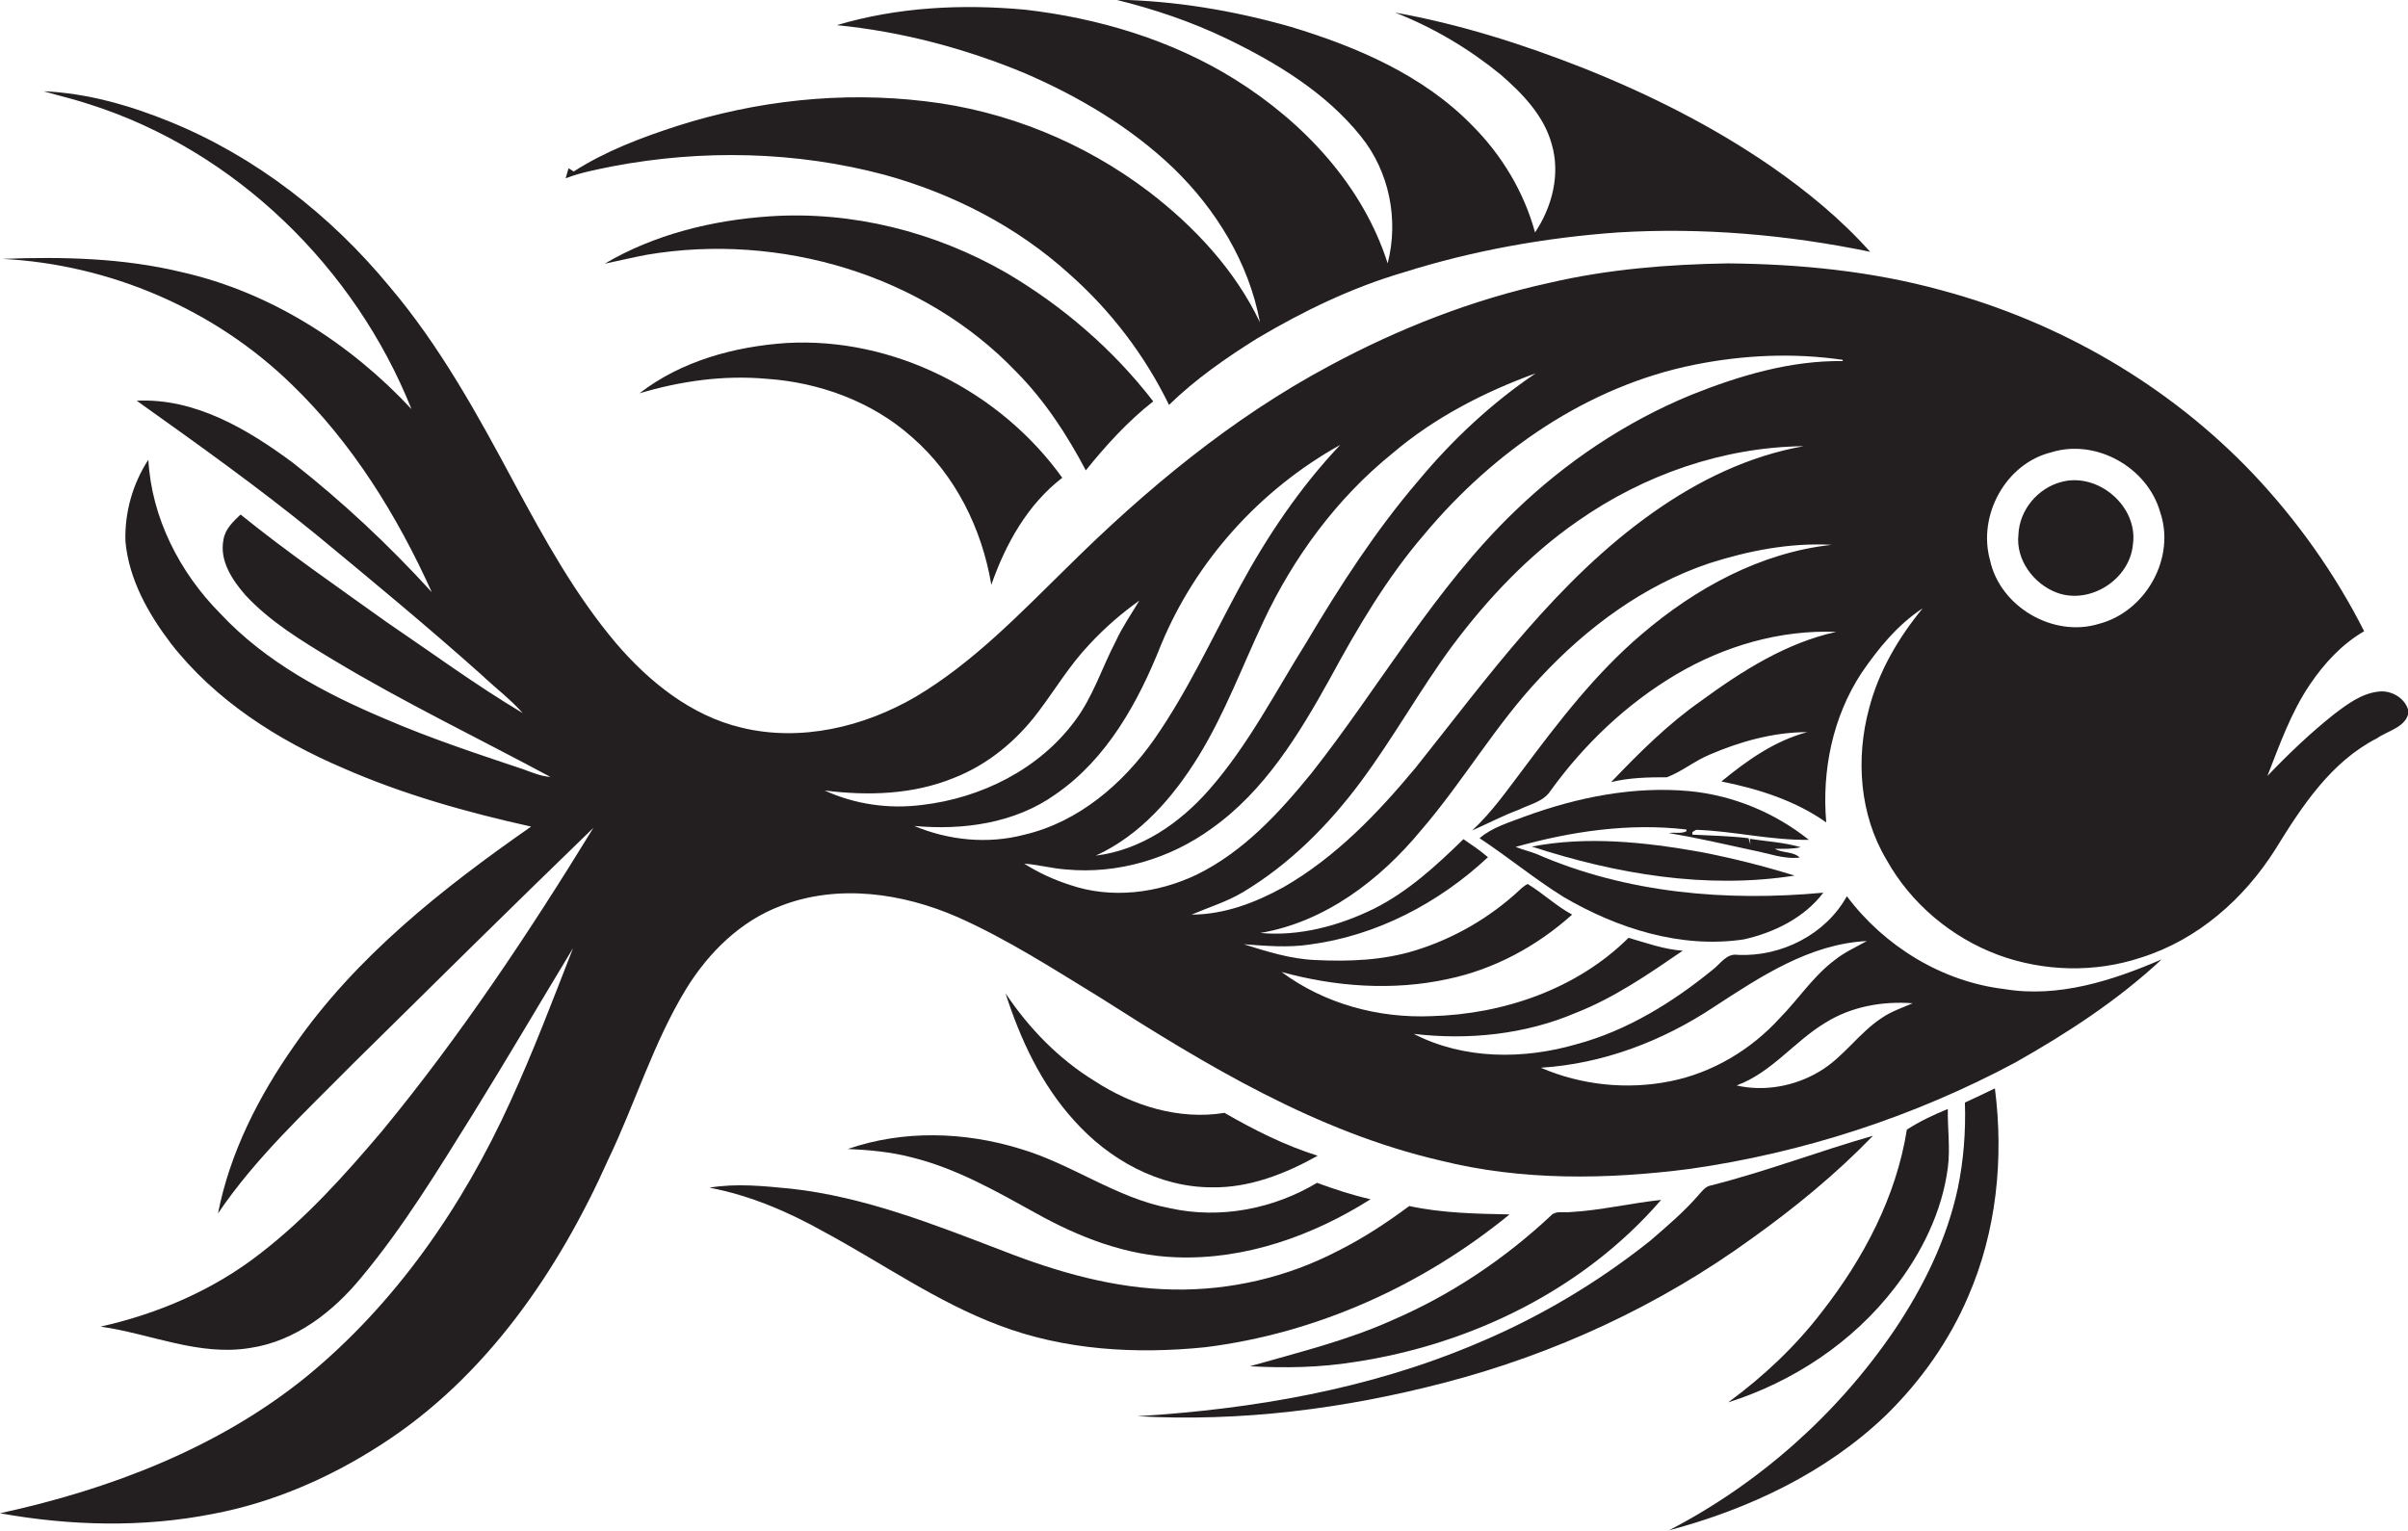
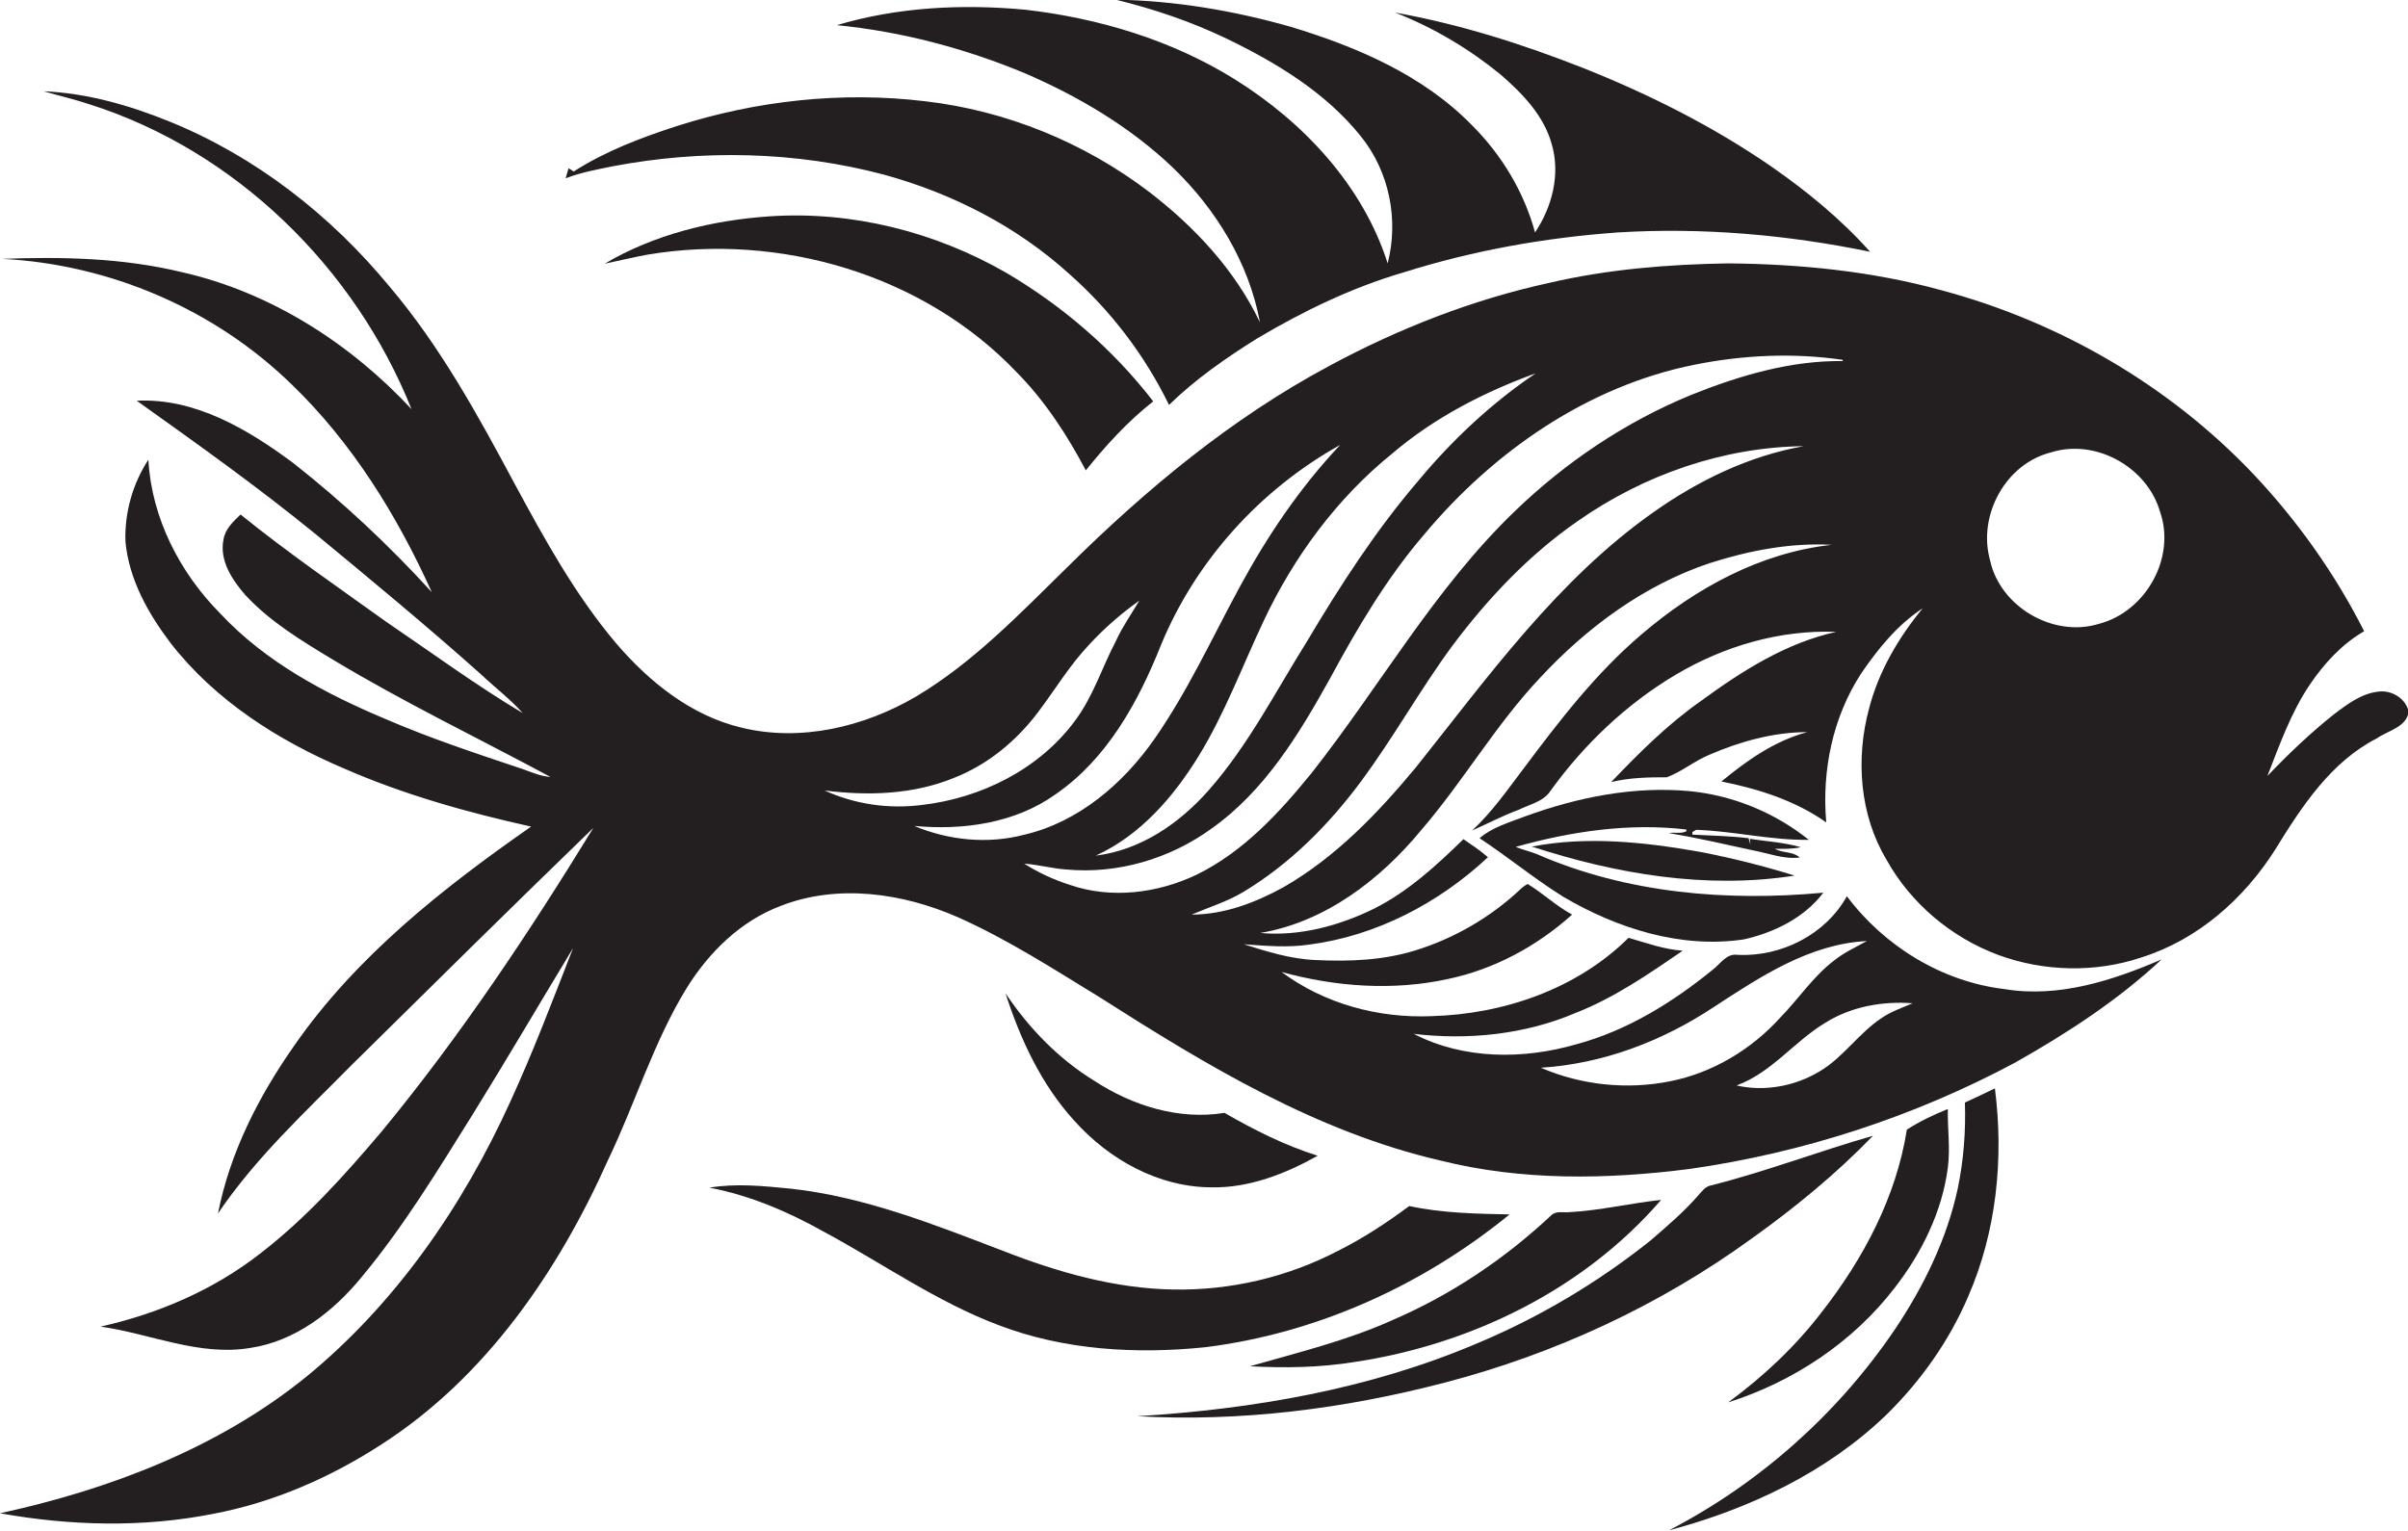
<svg xmlns="http://www.w3.org/2000/svg" version="1.1" id="Layer_1" x="0px" y="0px" viewBox="0 0 746.7 474.8" enable-background="new 0 0 746.7 474.8" xml:space="preserve">
  <g>
    <path fill="#231F20" d="M274.2,54.2c21.1,5.8,41.1,16,57.4,30.8c12.8,11.3,23.4,25.2,30.9,40.6c8.2-8,17.7-14.6,27.3-20.6   c14.3-8.5,29.4-15.8,45.4-20.5c21.6-6.8,44-10.8,66.5-12.4c26.2-1.6,52.5,0.7,78.2,6c-9-10.1-19.6-18.8-30.7-26.5   c-18-12.4-37.7-22.3-58-30.4c-19-7.5-38.5-13.7-58.6-17.3c11.8,4.6,22.9,11.2,32.7,19.2c6.8,5.9,13.5,12.8,15.9,21.7   c2.7,9.3,0.1,19.4-5.2,27.3c-3.4-12.5-10.3-24-19.5-33.2c-15.2-15.6-35.8-24.4-56.3-30.6c-17.6-5-35.9-8.1-54.2-8.4   c11.8,2.9,23.4,6.8,34.4,12.1c15.5,7.5,30.7,16.7,41.6,30.3c8.8,10.9,11.8,25.8,8.3,39.4c-7.7-24.2-26.1-43.8-47.4-57.1   c-19.6-12.2-42.3-19-65.1-21.6c-19.5-1.8-39.5-0.8-58.3,4.8c20.1,2,39.8,7.2,58.5,15c16.6,7.2,32.5,16.6,45.7,29.2   c13.4,12.9,23.6,29.6,27,48c-7.7-16.2-20.3-29.7-34.4-40.5c-20.1-15.3-44.3-25.2-69.5-28.1c-25.8-3.1-52.2-0.2-76.9,7.7   c-11.1,3.6-22.2,7.8-32,14.1c-0.5-0.3-1-0.7-1.6-1c-0.3,1-0.6,2-0.9,3.1c4.7-1.8,9.6-2.7,14.5-3.7   C217.7,46.3,246.8,46.9,274.2,54.2z" />
    <path fill="#231F20" d="M737.8,214.5c-5.4,0.5-9.9,3.9-14.1,7.1c-7.3,5.8-14.1,12.3-20.6,19.1c3.8-9.7,7.3-19.7,13.2-28.4   c4.4-6.5,9.9-12.5,16.8-16.5c-9-17.8-20.7-34.3-34.4-48.8c-26.1-27.5-60.1-47.2-96.8-57c-21.5-5.9-43.8-8.1-66.1-8.3   c-18.5,0.3-37.1,1.8-55.2,6c-23.9,5.2-46.9,14.2-68.4,25.8c-30.3,16.2-57,38.4-81.3,62.5c-14.7,14.4-29.1,29.5-46.9,40.1   c-16.1,9.4-35.7,14.1-54.1,9.6c-15.6-3.7-28.6-14.2-38.8-26.1c-12.7-15-22.2-32.3-31.5-49.5c-11.4-21.3-23.1-42.7-38.8-61.2   c-18.2-22.1-41.5-40.3-68-51.1c-12.5-5.1-25.7-8.9-39.3-9.5c4.8,1.4,9.6,2.5,14.4,4.1c45.2,14.4,82.2,50.7,99.7,94.5   c-19.1-20.5-43.8-36.3-71.3-42.5c-18.2-4.4-37-4.8-55.6-4.1C34,82,66.5,95.9,90.4,119.2c18.8,18.1,32.8,40.8,43.5,64.5   c-13.2-14.5-27.6-28-43-40.1c-14-10.4-30.4-20.2-48.5-19.3c18.8,13.4,37.6,26.8,55.5,41.4c17.3,14.3,34.6,28.6,51.4,43.6   c4.2,4,8.9,7.5,12.8,11.9c-14.6-8.7-28.3-18.8-42.3-28.3c-15.2-10.9-30.6-21.5-45.2-33.3c-2.3,2.2-4.8,4.5-5.3,7.8   c-1.3,6.5,2.7,12.5,6.8,17.2c7.7,8.3,17.5,14.2,27.1,20c21.9,13.2,45,24.3,67.5,36.4c-3-0.2-5.7-1.4-8.5-2.4   c-14.3-4.8-28.6-9.5-42.5-15.5c-18.8-7.9-37.3-17.7-51.4-32.8c-12.6-12.7-21.3-29.7-22.3-47.7c-4.9,7.5-7.4,16.5-7.1,25.4   c1.1,11.8,7.1,22.4,14.1,31.6c13.7,17.6,33.1,30,53.5,38.7c18.7,8.2,38.4,13.7,58.2,18.1c-27.4,19.1-54.3,40.3-73.5,68   c-11,15.7-19.9,33.1-23.6,52c11.6-17.2,27-31.4,41.5-46.1c24.9-24.6,49.8-49.2,74.9-73.5c-20,32.6-41.2,64.5-65.5,94   c-11.6,13.7-23.6,27.1-37.9,38.1c-14.5,11.3-31.6,18.6-49.4,22.6c15.5,2.2,30.6,9.3,46.5,6.6c13.9-2.1,25.6-11.2,34.3-21.8   c13.1-15.7,23.7-33.2,34.5-50.5c10.6-17.1,20.8-34.5,31.2-51.7c-6.2,15.9-12.3,32-19.4,47.5c-14.8,32.6-35.7,62.9-63.5,85.6   C67.6,449.2,34,462,0,469.4c21.7,3.9,44.2,4.5,66,0.2c18.6-3.5,36.3-11.2,52.2-21.5c32.4-20.8,54.9-53.7,70.4-88.4   c8.4-17.5,14-36.3,24.2-53c6.9-11.2,16.8-21,29.3-25.7c17.7-6.9,37.8-4,54.9,3.5c15.5,6.9,29.7,16.1,44.1,24.9   c32.9,21,67.1,41.7,105.6,50.6c25.2,6.3,51.6,5.9,77.2,2.6c35.2-5,69.6-16.2,101-33c16.1-9.1,31.8-19.3,45.4-32   c-15.3,6.6-32,12-48.8,9.2c-19.3-2.3-37.2-13.3-48.8-28.8c-6.6,11.9-20.3,18.8-33.8,18.2c-3.5-0.6-5.4,2.8-7.8,4.6   c-12.5,10.2-26.6,18.9-42.2,23.1c-16.5,4.8-35,4.8-50.5-3.2c16.9,2,34.5,0.2,50.2-6.5c12-4.7,22.7-12.1,33.2-19.3   c-5.8-0.4-11.3-2.4-16.8-4c-16,15.9-38.8,23.7-61.1,24.3c-16.4,0.7-33.2-3.8-46.5-13.7c16.7,4.6,34.5,5.9,51.5,2.2   c14.4-3,27.7-10.2,38.6-20c-5-2.7-9-6.6-13.8-9.5c-0.9,0.5-1.7,1.1-2.4,1.8c-9.2,8.6-20.4,15.1-32.4,18.8c-10,3.1-20.5,3.5-30.9,3   c-7.7-0.3-15-2.6-22.3-4.9c6.8,0.5,13.6,1.1,20.3,0.1c20.8-2.7,40.2-12.9,55.4-27.1c-2.4-2.1-5-3.8-7.6-5.6   c-8.4,8.2-17.2,16.3-27.8,21.6c-10.8,5.3-23.1,8.6-35.2,7.5c20.1-3.4,37.2-16.5,49.9-31.9c13.1-15.2,23.1-32.7,36.9-47.3   c14.5-15.6,32.2-28.7,52.5-35.5c12.2-3.9,25-6.4,37.9-5.7c-22.1,2.4-42.3,13.5-59,27.8c-14.1,12-25.4,26.7-36.4,41.4   c-5.1,6.7-9.9,13.7-16.1,19.4c4.8-2.1,9.5-4.6,14.4-6.4c3.4-1.7,7.7-2.5,9.9-5.9c10.4-14.4,23.5-26.9,38.8-36   c15-8.9,32.4-14,49.8-13.3c-15.5,3.4-29.2,12.1-41.9,21.4c-10.3,7.2-19.2,16.1-27.9,25.2c5.7-1.4,11.5-1.5,17.3-1.5   c4.7-1.8,8.6-5.1,13.2-7c9.5-4.1,19.9-7,30.3-7c-10.1,2.7-18.7,8.8-26.6,15.3c11.4,2.3,22.9,5.9,32.5,12.7   c-1.4-16.1,2-32.7,10.9-46.3c5.2-7.6,11.2-15,19-20.1c-7.5,9.1-13.6,19.5-16.6,31c-4.2,15.5-3,33,5.4,47   c7.5,13.5,20.1,24.1,34.6,29.5c14.1,5.2,30.1,5.6,44.4,0.8c17.5-5.5,31.9-18.2,41.6-33.6c8.2-13.3,17.2-27.1,31.5-34.4   c3.4-2.4,9.1-3.4,9.8-8.2C746.1,216.7,741.7,214.1,737.8,214.5z M593.1,311.2c-3.2,1.4-6.6,2.5-9.5,4.5   c-7.2,4.7-11.9,12.2-19.3,16.6c-7.6,4.6-17.1,6.4-25.8,4.4c10.9-4,17.9-13.7,27.6-19.5C574.1,312.2,583.8,310.5,593.1,311.2z    M531.4,312.4c14.4-9.4,29.7-19.6,47.5-20.5c-3.4,1.9-7,3.5-10.1,6c-6.6,5-11.1,12-16.9,17.9c-8.9,9.8-20.9,17-34,19.6   c-13.4,2.7-27.6,1.2-40.1-4.2C497,330,515.4,323,531.4,312.4z M431.7,140.7c13-11.1,28.5-19.1,44.5-24.9   c-13.6,9.2-25.7,20.5-36.2,33.1c-13.3,15.5-24.4,32.7-34.8,50.2c-9.7,15.5-18.1,32-30.2,45.8c-9.1,10.4-21.2,18.8-35.2,20.5   c13.8-6.3,24.1-18.2,31.9-30.9c8.1-13.2,13.5-27.8,20.1-41.8C401.1,172.9,414.5,154.6,431.7,140.7z M255.7,245.2   c13.4,1.7,27.4,1.3,40.1-3.9c10.5-4.1,19.4-11.5,26.1-20.4c5.3-7,9.8-14.6,15.9-21c4.7-5.1,9.9-9.6,15.5-13.6   c-2.5,4.2-5.3,8.2-7.3,12.6c-4.3,8.2-7,17.1-12.6,24.6c-11.1,15.1-29.2,24.1-47.6,26.2C275.6,251,265.1,249.5,255.7,245.2z    M283.5,256.2c15.1,1.4,31.2-0.8,43.8-9.8c16-11,25.7-28.7,32.7-46.3c10.8-26.2,30.8-48.3,55.6-62.1   c-12.5,13.2-22.7,28.4-31.3,44.3c-8.5,15.7-16,32.1-26.3,46.9c-9.7,13.9-23.6,25.8-40.3,29.7C306.4,261.9,294.2,260.7,283.5,256.2z    M512.7,158.9c-29.8,21-51.2,51-73.7,79.2c-11.8,14.2-24.8,27.8-41,37.1c-8.7,4.8-18.4,8.5-28.5,8.5c5.4-2.3,11-4,16-7   c14.5-8.7,26.6-20.9,36.6-34.4c10-13.5,18.2-28.3,28.2-41.9c11-14.7,23.8-28.3,39-38.8c20.4-14.3,45-22.9,70-23.2   C542.4,141.4,526.7,149,512.7,158.9z M571.4,112c-16.2-0.2-32,4.5-47,10.5c-20.4,8.4-39,20.9-54.8,36.2   c-24.8,23.9-41.7,54.2-62.9,81.1c-10,12.3-21.1,24.4-35.6,31.5c-12.1,5.8-26.5,7.6-39.3,3.2c-5-1.6-9.8-3.8-14.2-6.6   c4.4,0.3,8.6,1.5,13,1.8c15.9,1.5,32.2-3.3,45.1-12.7c16.4-11.6,27.1-29.2,36.7-46.5c8.5-15.7,17.6-31.2,29.3-44.8   c21.5-25.7,50.7-46,83.9-52.6c15-3,30.5-3.7,45.7-1.5C571.5,111.7,571.4,111.9,571.4,112z M650.9,193.5   c-14.2,4.4-30.7-5.3-33.8-19.7c-3.9-13.9,4.8-30,19-33.5c13.8-4.3,29.7,4.6,33.7,18.4C674.8,173,665.4,189.7,650.9,193.5z" />
    <path fill="#231F20" d="M357.6,124.5c-12.4-16.1-28.1-29.6-45.6-39.9c-22.1-12.7-47.8-19.2-73.3-17.5c-17.8,1.2-35.8,5.6-51.2,14.7   c4.4-0.9,8.8-2,13.2-2.8c41-6.9,85.6,6.1,114.5,36.4c8.8,8.9,15.7,19.5,21.5,30.5C342.9,138.2,349.7,130.7,357.6,124.5z" />
-     <path fill="#231F20" d="M243.8,106.4c-16.1,1.1-32.6,5.6-45.5,15.6c12.7-3.8,26.1-5.7,39.4-4.5c16.4,1.1,32.8,7.1,45.1,18.1   c13.4,11.6,21.7,28.4,24.6,45.8c4.4-12.6,11.2-24.9,22-33.2C310.1,121.3,277,104.5,243.8,106.4z" />
-     <path fill="#231F20" d="M639.2,149.5c-7.3,1.9-13,8.7-13.3,16.3c-0.9,7.8,4.7,15.3,11.8,18c10.3,3.9,22.7-4,23.7-14.9   C663.1,157.1,650.6,146.4,639.2,149.5z" />
    <path fill="#231F20" d="M526,257.4c11.7,0.4,23.2,3.3,34.9,3.1c-10.5-8.4-23.5-13.8-37-15.1c-17.3-1.6-34.7,1.9-50.9,7.8   c-4.9,1.9-10.1,3.3-14.2,6.8c8.8,5.8,17,12.6,26,18.2c16.7,9.8,36.4,16.1,55.9,13.2c9.4-2.1,18.8-6.7,24.7-14.5   c-29.9,2.8-60.9,0.2-88.7-11.9c-2.2-0.9-4.5-1.4-6.7-2.3c17.1-4.8,35.1-7.5,52.9-5.4l0.1,0.5c-1.5,0.9-3.7,0.3-5.5,0.6   c8.8,1.5,17.5,3.5,26.2,5.4c4.8,0.9,9.5,2.8,14.4,2.2c-2.2-2-5.3-1.3-7.7-2.7c2.7,0,5.4,0.1,8-0.5c-5.1-1.5-10.5-1.8-15.8-2.6   l0.2,1.8c-0.2-0.7-0.4-1.3-0.6-2c-5.8-0.7-11.6-0.8-17.4-1.1c0-0.2,0-0.6,0-0.8C525.2,257.8,525.8,257.5,526,257.4z" />
    <path fill="#231F20" d="M475,262.6c26.1,8.5,54.1,13.3,81.5,9c-9.7-3-19.6-5.5-29.6-7.4C509.9,261.2,492.2,259.3,475,262.6z" />
    <path fill="#231F20" d="M375.8,368.3c11.6,0.2,22.8-4.2,32.8-9.8c-10.2-3.2-19.7-8-28.9-13.3c-14.1,2.3-28.5-2.2-40.3-9.9   c-11.1-6.8-20.4-16.4-27.6-27.2c4.6,14.3,11.1,28.3,21.3,39.5C343.9,359.7,359.3,368.3,375.8,368.3z" />
    <path fill="#231F20" d="M609.3,342c0.3,8.9-0.4,17.9-2.2,26.6c-3.4,15.8-10.6,30.5-19.6,43.9c-17.7,26.1-42,47.7-70,62.2   c24.8-6.6,48.8-17.9,67.4-35.8c10.7-10.5,19.5-22.9,25.4-36.7c8.8-20.2,11.1-42.8,8.3-64.6C615.5,339.1,612.4,340.6,609.3,342z" />
    <path fill="#231F20" d="M535.9,435c20.2-6.4,38.7-18.7,51.6-35.5c8.4-10.8,14.7-23.6,16.5-37.2c0.8-6.1-0.1-12.2,0-18.3   c-4.4,1.8-8.7,3.8-12.7,6.4c-3.3,20.9-13.5,40.1-26.4,56.6C556.7,417.7,546.8,427,535.9,435z" />
-     <path fill="#231F20" d="M262.9,356.4c6.6,0.3,13.3,0.9,19.8,2.6c13.8,3.4,26.2,10.5,38.5,17.3c13.4,7.5,28.1,13.2,43.6,13.7   c21.4,0.8,42.3-6.7,60.2-18c-5.7-1.3-11.2-3.1-16.6-5.1c-13.5,8.1-30,11.3-45.5,7.9c-16.7-3.1-30.6-13.8-46.7-18.5   C298.9,351,280,350.5,262.9,356.4z" />
    <path fill="#231F20" d="M580.8,352.3c-16.8,4.8-33.2,11.1-50.2,15.4c-1.8,0.3-2.8,1.8-3.9,3c-4.5,5.2-9.7,9.6-14.9,14.1   c-16.4,13.1-34.6,23.9-54,32c-33.2,14.1-69.2,20.3-105.1,22.5c32,1.8,64.2-2.3,95.2-10.4c34.2-8.9,66.8-24,95.4-44.8   C556.6,374.6,569.4,364.1,580.8,352.3z" />
    <path fill="#231F20" d="M373.7,417.9c34.6-4.3,67.5-19.2,94.4-41.2c-10.4-0.2-20.9-0.4-31.1-2.6c-7,5.2-14.3,10-22.1,13.9   c-15.7,8.2-33.4,12.3-51,12c-18.3-0.3-36-5.4-52.9-12c-21.4-8.2-43-16.8-65.9-19.3c-8.3-0.8-16.8-1.7-25.1-0.3   c12.6,2.4,24.5,7.5,35.7,13.8c18,9.7,34.9,21.7,54.1,28.9C330,418.8,352.2,420.1,373.7,417.9z" />
    <path fill="#231F20" d="M419.9,422.5c36.1-5.4,71.1-22.4,95.2-50.3c-9.5,1-18.9,3.3-28.5,3.8c-1.9,0.2-4.1-0.5-5.6,1   c-14.3,13.4-30.8,24.5-48.8,32.3c-14.3,6.5-29.6,10.2-44.6,14.5C398.5,424.4,409.3,424.2,419.9,422.5z" />
  </g>
</svg>